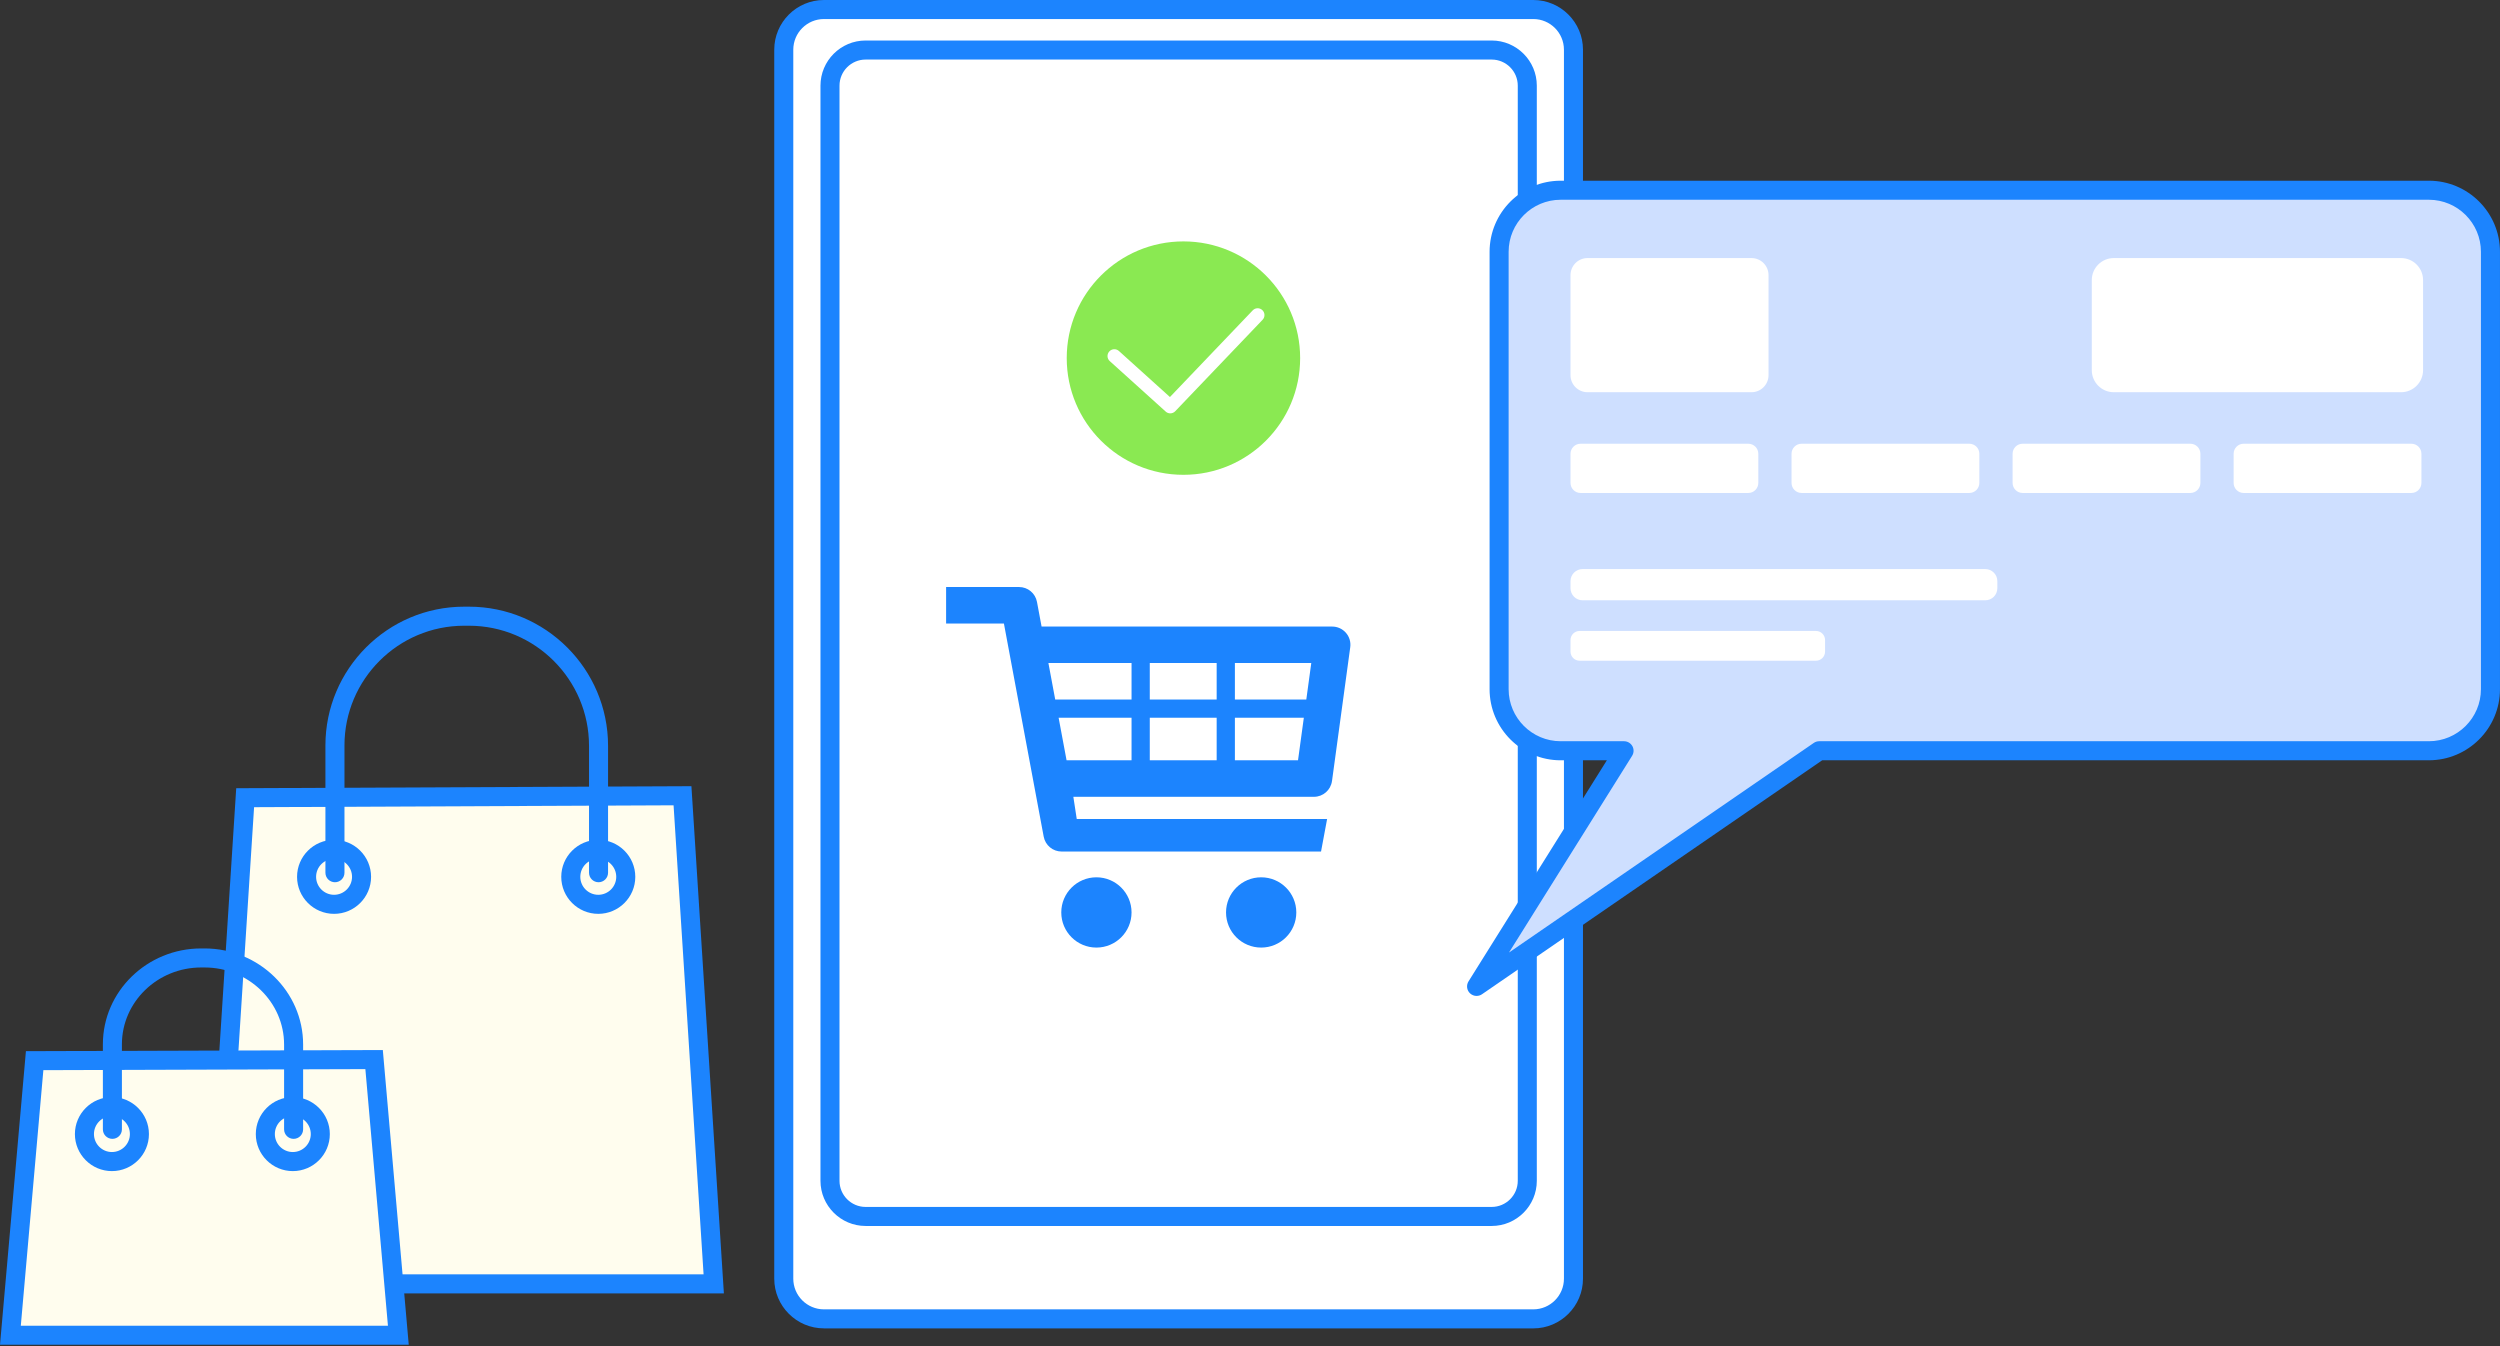
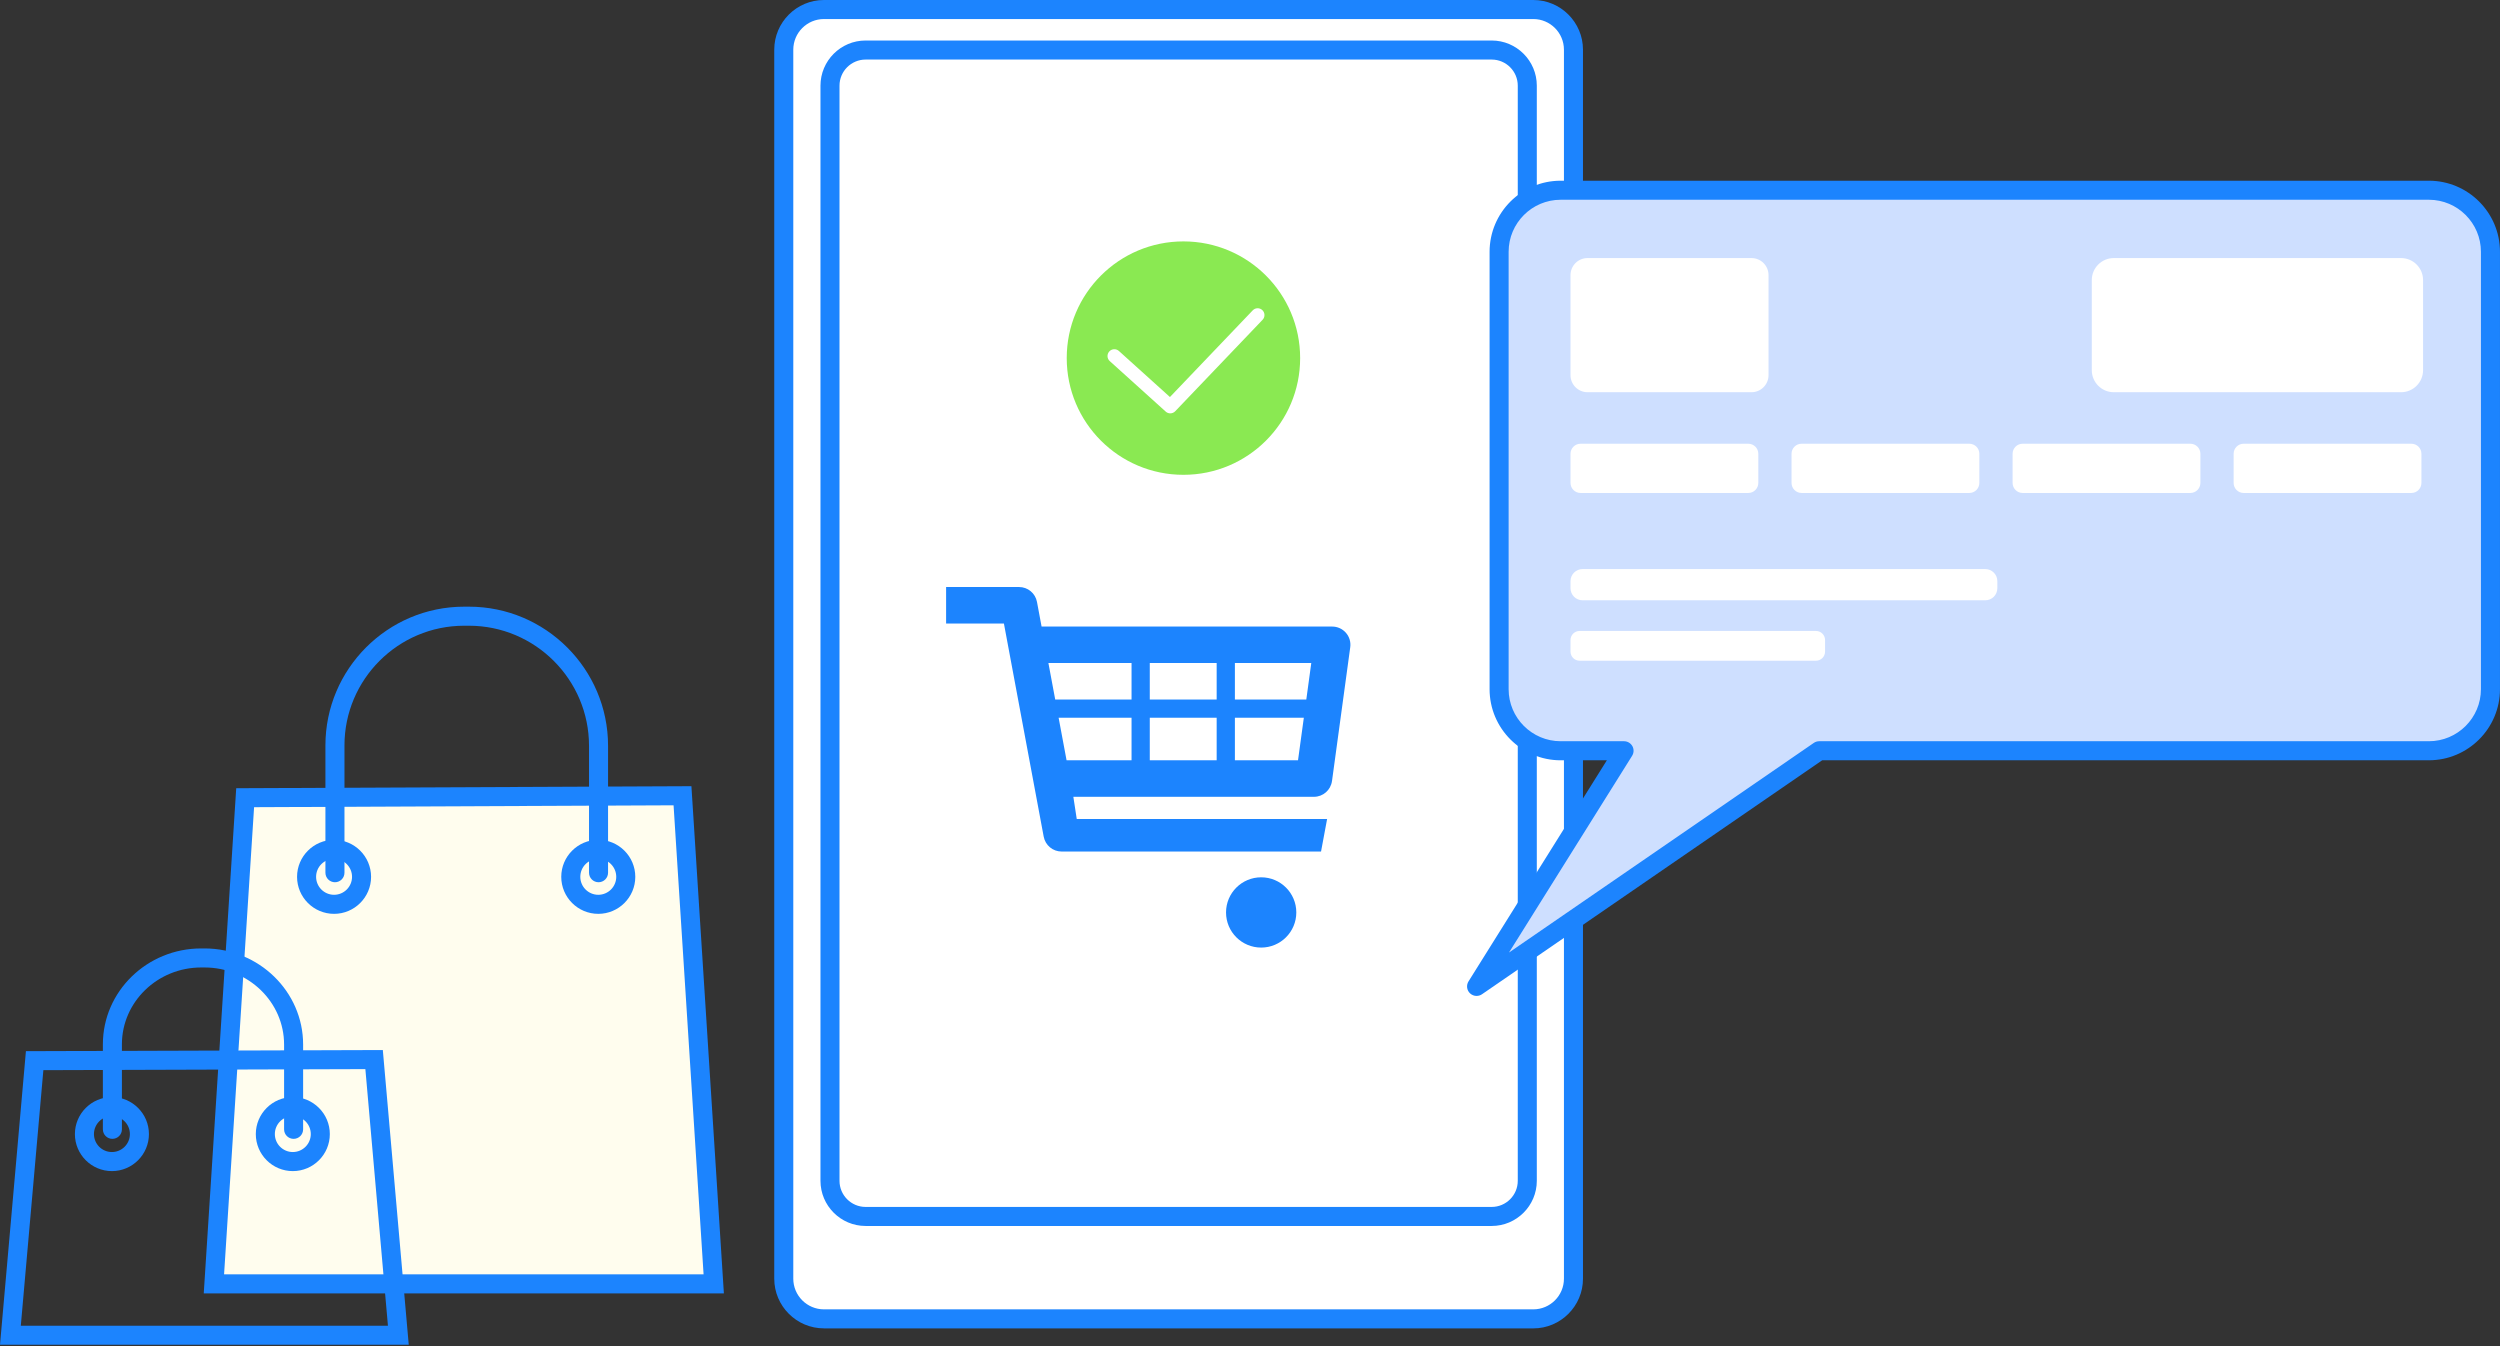
<svg xmlns="http://www.w3.org/2000/svg" width="260" height="140" viewBox="0 0 260 140" fill="none">
  <rect x="0" y="0" width="260" height="140" fill="#333333" stroke="none" />
  <g clip-path="url(#clip0_316_2352)">
    <path d="M159.464 0.99H85.693C83.385 0.99 81.514 2.861 81.514 5.169V132.982C81.514 135.29 83.385 137.16 85.693 137.16H159.464C161.772 137.16 163.643 135.29 163.643 132.982V5.169C163.643 2.861 161.772 0.99 159.464 0.99Z" fill="white" />
    <path d="M159.464 138.15H85.691C82.841 138.15 80.522 135.831 80.522 132.982V5.169C80.522 2.32 82.841 0 85.691 0H159.462C162.311 0 164.63 2.32 164.63 5.169V132.984C164.63 135.833 162.311 138.153 159.462 138.153L159.464 138.15ZM85.691 1.98C83.933 1.98 82.502 3.411 82.502 5.169V132.984C82.502 134.742 83.933 136.173 85.691 136.173H159.462C161.219 136.173 162.65 134.742 162.65 132.984V5.169C162.65 3.411 161.219 1.98 159.462 1.98H85.691Z" fill="#1C84FE" />
    <path d="M155.132 5.203H90.025C87.978 5.203 86.319 6.862 86.319 8.909V122.805C86.319 124.852 87.978 126.511 90.025 126.511H155.132C157.179 126.511 158.838 124.852 158.838 122.805V8.909C158.838 6.862 157.179 5.203 155.132 5.203Z" fill="white" />
    <path d="M155.132 127.501H90.025C87.436 127.501 85.329 125.394 85.329 122.805V8.909C85.329 6.32 87.436 4.213 90.025 4.213H155.132C157.721 4.213 159.828 6.32 159.828 8.909V122.805C159.828 125.394 157.721 127.501 155.132 127.501ZM90.025 6.194C88.527 6.194 87.309 7.411 87.309 8.909V122.805C87.309 124.303 88.527 125.521 90.025 125.521H155.132C156.63 125.521 157.848 124.303 157.848 122.805V8.909C157.848 7.411 156.63 6.194 155.132 6.194H90.025Z" fill="#1C84FE" />
    <path d="M138.529 81.225L140.425 67.313C140.5 66.771 140.336 66.221 139.975 65.81C139.613 65.397 139.094 65.162 138.547 65.162H108.324L107.846 62.599C107.678 61.701 106.895 61.05 105.982 61.05H98.395V64.845H104.407L108.544 87.01C108.712 87.909 109.495 88.56 110.408 88.56H137.388L138.019 85.178H111.982L111.628 82.868H136.648C137.596 82.868 138.398 82.168 138.527 81.227L138.529 81.225ZM135.856 72.749H128.429V68.954H136.373L135.856 72.749ZM119.577 72.749V68.954H126.533V72.749H119.577ZM126.533 74.645V79.071H119.577V74.645H126.533ZM109.034 68.954H117.681V72.749H109.742L109.034 68.954ZM110.096 74.645H117.681V79.071H110.923L110.096 74.645ZM128.429 79.071V74.645H135.598L134.994 79.071H128.429Z" fill="#1C84FE" />
-     <path d="M114.027 91.24C112.01 91.24 110.373 92.877 110.373 94.894C110.373 96.912 112.01 98.548 114.027 98.548C116.045 98.548 117.681 96.912 117.681 94.894C117.681 92.877 116.045 91.24 114.027 91.24Z" fill="#1C84FE" />
    <path d="M131.162 91.24C129.145 91.24 127.508 92.877 127.508 94.894C127.508 96.912 129.145 98.548 131.162 98.548C133.18 98.548 134.816 96.912 134.816 94.894C134.816 92.877 133.18 91.24 131.162 91.24Z" fill="#1C84FE" />
    <path d="M123.077 49.381C129.781 49.381 135.215 43.947 135.215 37.243C135.215 30.54 129.781 25.106 123.077 25.106C116.374 25.106 110.94 30.54 110.94 37.243C110.94 43.947 116.374 49.381 123.077 49.381Z" fill="#8AE952" />
    <path d="M121.711 42.991C121.54 42.991 121.372 42.932 121.236 42.808L115.416 37.555C115.124 37.293 115.101 36.845 115.364 36.553C115.626 36.263 116.074 36.238 116.366 36.501L121.674 41.291L130.283 32.278C130.553 31.993 131.004 31.983 131.286 32.255C131.568 32.528 131.581 32.976 131.308 33.258L122.223 42.769C122.085 42.915 121.897 42.989 121.711 42.989V42.991Z" fill="white" />
    <path d="M252.603 78.081H189.199L153.565 102.588L168.901 78.081H162.311C158.773 78.081 155.907 75.214 155.907 71.677V26.188C155.907 22.651 158.773 19.784 162.311 19.784H252.603C256.141 19.784 259.007 22.651 259.007 26.188V71.674C259.007 75.212 256.141 78.079 252.603 78.079V78.081Z" fill="#CEDFFF" />
    <path d="M153.565 103.578C153.318 103.578 153.07 103.484 152.879 103.303C152.54 102.979 152.476 102.462 152.726 102.063L167.113 79.071H162.311C158.234 79.071 154.917 75.754 154.917 71.677V26.188C154.917 22.111 158.234 18.794 162.311 18.794H252.603C256.68 18.794 259.998 22.111 259.998 26.188V71.674C259.998 75.751 256.68 79.069 252.603 79.069H189.509L154.127 103.402C153.956 103.519 153.761 103.576 153.565 103.576V103.578ZM162.311 20.774C159.326 20.774 156.897 23.203 156.897 26.188V71.674C156.897 74.66 159.326 77.088 162.311 77.088H168.901C169.26 77.088 169.591 77.284 169.767 77.598C169.943 77.913 169.93 78.299 169.74 78.603L156.934 99.065L188.637 77.262C188.803 77.148 188.999 77.088 189.199 77.088H252.603C255.589 77.088 258.017 74.66 258.017 71.674V26.188C258.017 23.203 255.589 20.774 252.603 20.774H162.311Z" fill="#1C84FE" />
    <path d="M182.154 26.839H165.106C164.127 26.839 163.333 27.632 163.333 28.611V39.018C163.333 39.997 164.127 40.791 165.106 40.791H182.154C183.133 40.791 183.927 39.997 183.927 39.018V28.611C183.927 27.632 183.133 26.839 182.154 26.839Z" fill="white" />
    <path d="M181.82 46.148H164.378C163.801 46.148 163.333 46.615 163.333 47.192V50.224C163.333 50.801 163.801 51.269 164.378 51.269H181.82C182.397 51.269 182.865 50.801 182.865 50.224V47.192C182.865 46.615 182.397 46.148 181.82 46.148Z" fill="white" />
    <path d="M206.468 59.183H164.588C163.895 59.183 163.333 59.745 163.333 60.438V61.176C163.333 61.869 163.895 62.431 164.588 62.431H206.468C207.161 62.431 207.723 61.869 207.723 61.176V60.438C207.723 59.745 207.161 59.183 206.468 59.183Z" fill="white" />
    <path d="M188.86 65.619H164.279C163.757 65.619 163.333 66.043 163.333 66.565V67.768C163.333 68.29 163.757 68.714 164.279 68.714H188.86C189.382 68.714 189.806 68.29 189.806 67.768V66.565C189.806 66.043 189.382 65.619 188.86 65.619Z" fill="white" />
    <path d="M204.807 46.148H187.365C186.788 46.148 186.32 46.615 186.32 47.192V50.224C186.32 50.801 186.788 51.269 187.365 51.269H204.807C205.384 51.269 205.852 50.801 205.852 50.224V47.192C205.852 46.615 205.384 46.148 204.807 46.148Z" fill="white" />
    <path d="M227.797 46.148H210.355C209.778 46.148 209.31 46.615 209.31 47.192V50.224C209.31 50.801 209.778 51.269 210.355 51.269H227.797C228.374 51.269 228.841 50.801 228.841 50.224V47.192C228.841 46.615 228.374 46.148 227.797 46.148Z" fill="white" />
    <path d="M250.784 46.148H233.342C232.765 46.148 232.297 46.615 232.297 47.192V50.224C232.297 50.801 232.765 51.269 233.342 51.269H250.784C251.361 51.269 251.828 50.801 251.828 50.224V47.192C251.828 46.615 251.361 46.148 250.784 46.148Z" fill="white" />
    <path d="M249.707 26.839H219.838C218.572 26.839 217.546 27.865 217.546 29.131V38.498C217.546 39.764 218.572 40.791 219.838 40.791H249.707C250.973 40.791 251.999 39.764 251.999 38.498V29.131C251.999 27.865 250.973 26.839 249.707 26.839Z" fill="white" />
    <path d="M70.979 82.76L74.227 133.522H22.247L25.495 82.963L70.979 82.76Z" fill="#FFFDEE" />
    <path d="M75.284 134.511H21.19L24.567 81.975L71.907 81.764L75.284 134.511ZM23.304 132.531H73.172L70.051 83.752L26.425 83.948L23.304 132.531Z" fill="#1C84FE" />
    <path d="M62.248 91.753C61.701 91.753 61.258 91.31 61.258 90.763V77.566C61.258 70.679 55.656 65.075 48.767 65.075H48.274C41.41 65.075 35.825 70.659 35.825 77.524V90.763C35.825 91.31 35.382 91.753 34.835 91.753C34.288 91.753 33.844 91.31 33.844 90.763V77.524C33.844 69.568 40.318 63.094 48.274 63.094H48.767C56.745 63.094 63.238 69.585 63.238 77.566V90.763C63.238 91.31 62.795 91.753 62.248 91.753Z" fill="#1C84FE" />
    <path d="M34.743 95.04C32.619 95.04 30.894 93.313 30.894 91.191C30.894 89.07 32.622 87.342 34.743 87.342C36.864 87.342 38.592 89.07 38.592 91.191C38.592 93.313 36.864 95.04 34.743 95.04ZM34.743 89.32C33.711 89.32 32.874 90.159 32.874 91.189C32.874 92.219 33.713 93.058 34.743 93.058C35.773 93.058 36.612 92.219 36.612 91.189C36.612 90.159 35.773 89.32 34.743 89.32Z" fill="#1C84FE" />
    <path d="M62.221 95.04C60.097 95.04 58.371 93.313 58.371 91.191C58.371 89.07 60.099 87.342 62.221 87.342C64.342 87.342 66.07 89.07 66.07 91.191C66.07 93.313 64.342 95.04 62.221 95.04ZM62.221 89.32C61.188 89.32 60.352 90.159 60.352 91.189C60.352 92.219 61.191 93.058 62.221 93.058C63.251 93.058 64.09 92.219 64.09 91.189C64.09 90.159 63.251 89.32 62.221 89.32Z" fill="#1C84FE" />
-     <path d="M38.907 110.195L41.427 138.863H1.082L3.602 110.309L38.907 110.195Z" fill="#FFFDEE" />
    <path d="M42.509 139.854H0L2.696 109.321L39.813 109.2L42.509 139.851V139.854ZM2.164 137.873H40.345L37.998 111.188L4.51 111.297L2.164 137.873Z" fill="#1C84FE" />
    <path d="M30.535 118.441C29.988 118.441 29.545 117.998 29.545 117.45V108.633C29.545 104.212 25.831 100.617 21.267 100.617H20.927C16.38 100.617 12.679 104.202 12.679 108.606V117.45C12.679 117.998 12.236 118.441 11.689 118.441C11.142 118.441 10.699 117.998 10.699 117.45V108.606C10.699 103.108 15.288 98.637 20.927 98.637H21.267C26.923 98.637 31.525 103.122 31.525 108.633V117.45C31.525 117.998 31.082 118.441 30.535 118.441Z" fill="#1C84FE" />
    <path d="M11.64 121.795C9.516 121.795 7.79 120.067 7.79 117.946C7.79 115.824 9.518 114.096 11.64 114.096C13.761 114.096 15.489 115.824 15.489 117.946C15.489 120.067 13.761 121.795 11.64 121.795ZM11.64 116.074C10.607 116.074 9.771 116.913 9.771 117.943C9.771 118.973 10.61 119.812 11.64 119.812C12.669 119.812 13.509 118.973 13.509 117.943C13.509 116.913 12.669 116.074 11.64 116.074Z" fill="#1C84FE" />
    <path d="M30.453 121.795C28.329 121.795 26.604 120.067 26.604 117.946C26.604 115.824 28.332 114.096 30.453 114.096C32.575 114.096 34.302 115.824 34.302 117.946C34.302 120.067 32.575 121.795 30.453 121.795ZM30.453 116.074C29.421 116.074 28.584 116.913 28.584 117.943C28.584 118.973 29.423 119.812 30.453 119.812C31.483 119.812 32.322 118.973 32.322 117.943C32.322 116.913 31.483 116.074 30.453 116.074Z" fill="#1C84FE" />
  </g>
  <defs>
    <clipPath id="clip0_316_2352">
      <rect width="260" height="140" fill="white" />
    </clipPath>
  </defs>
</svg>